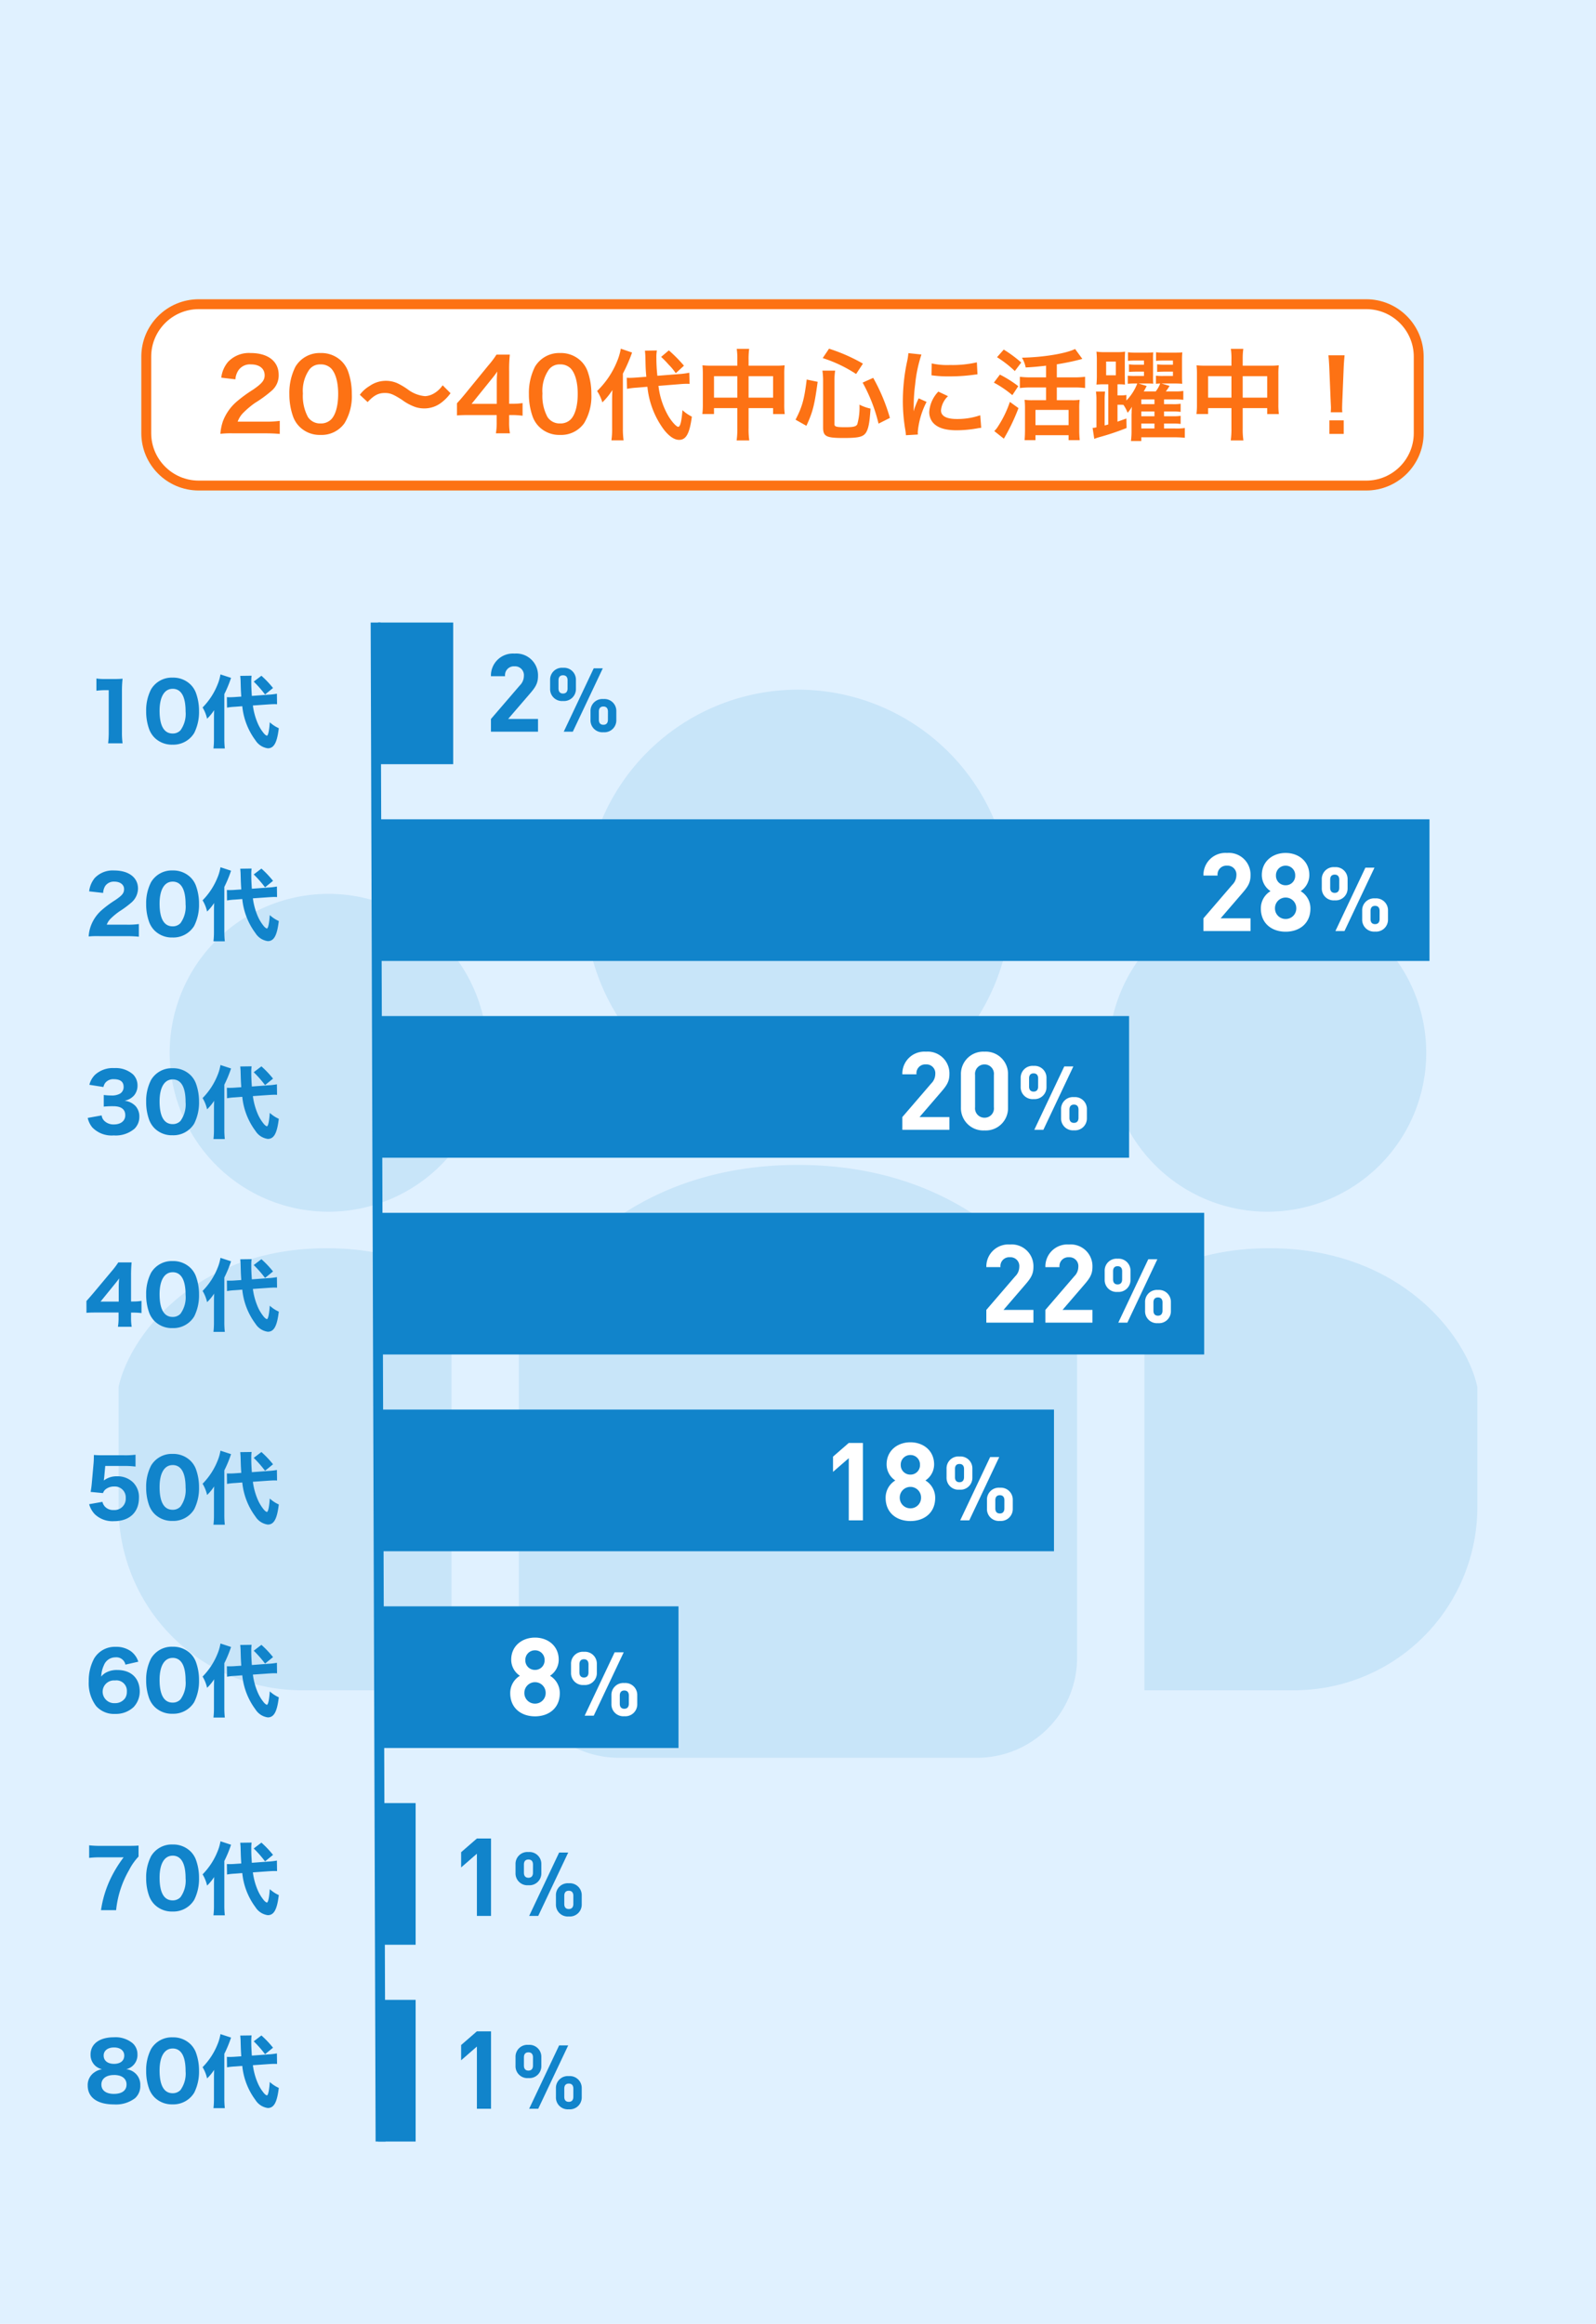
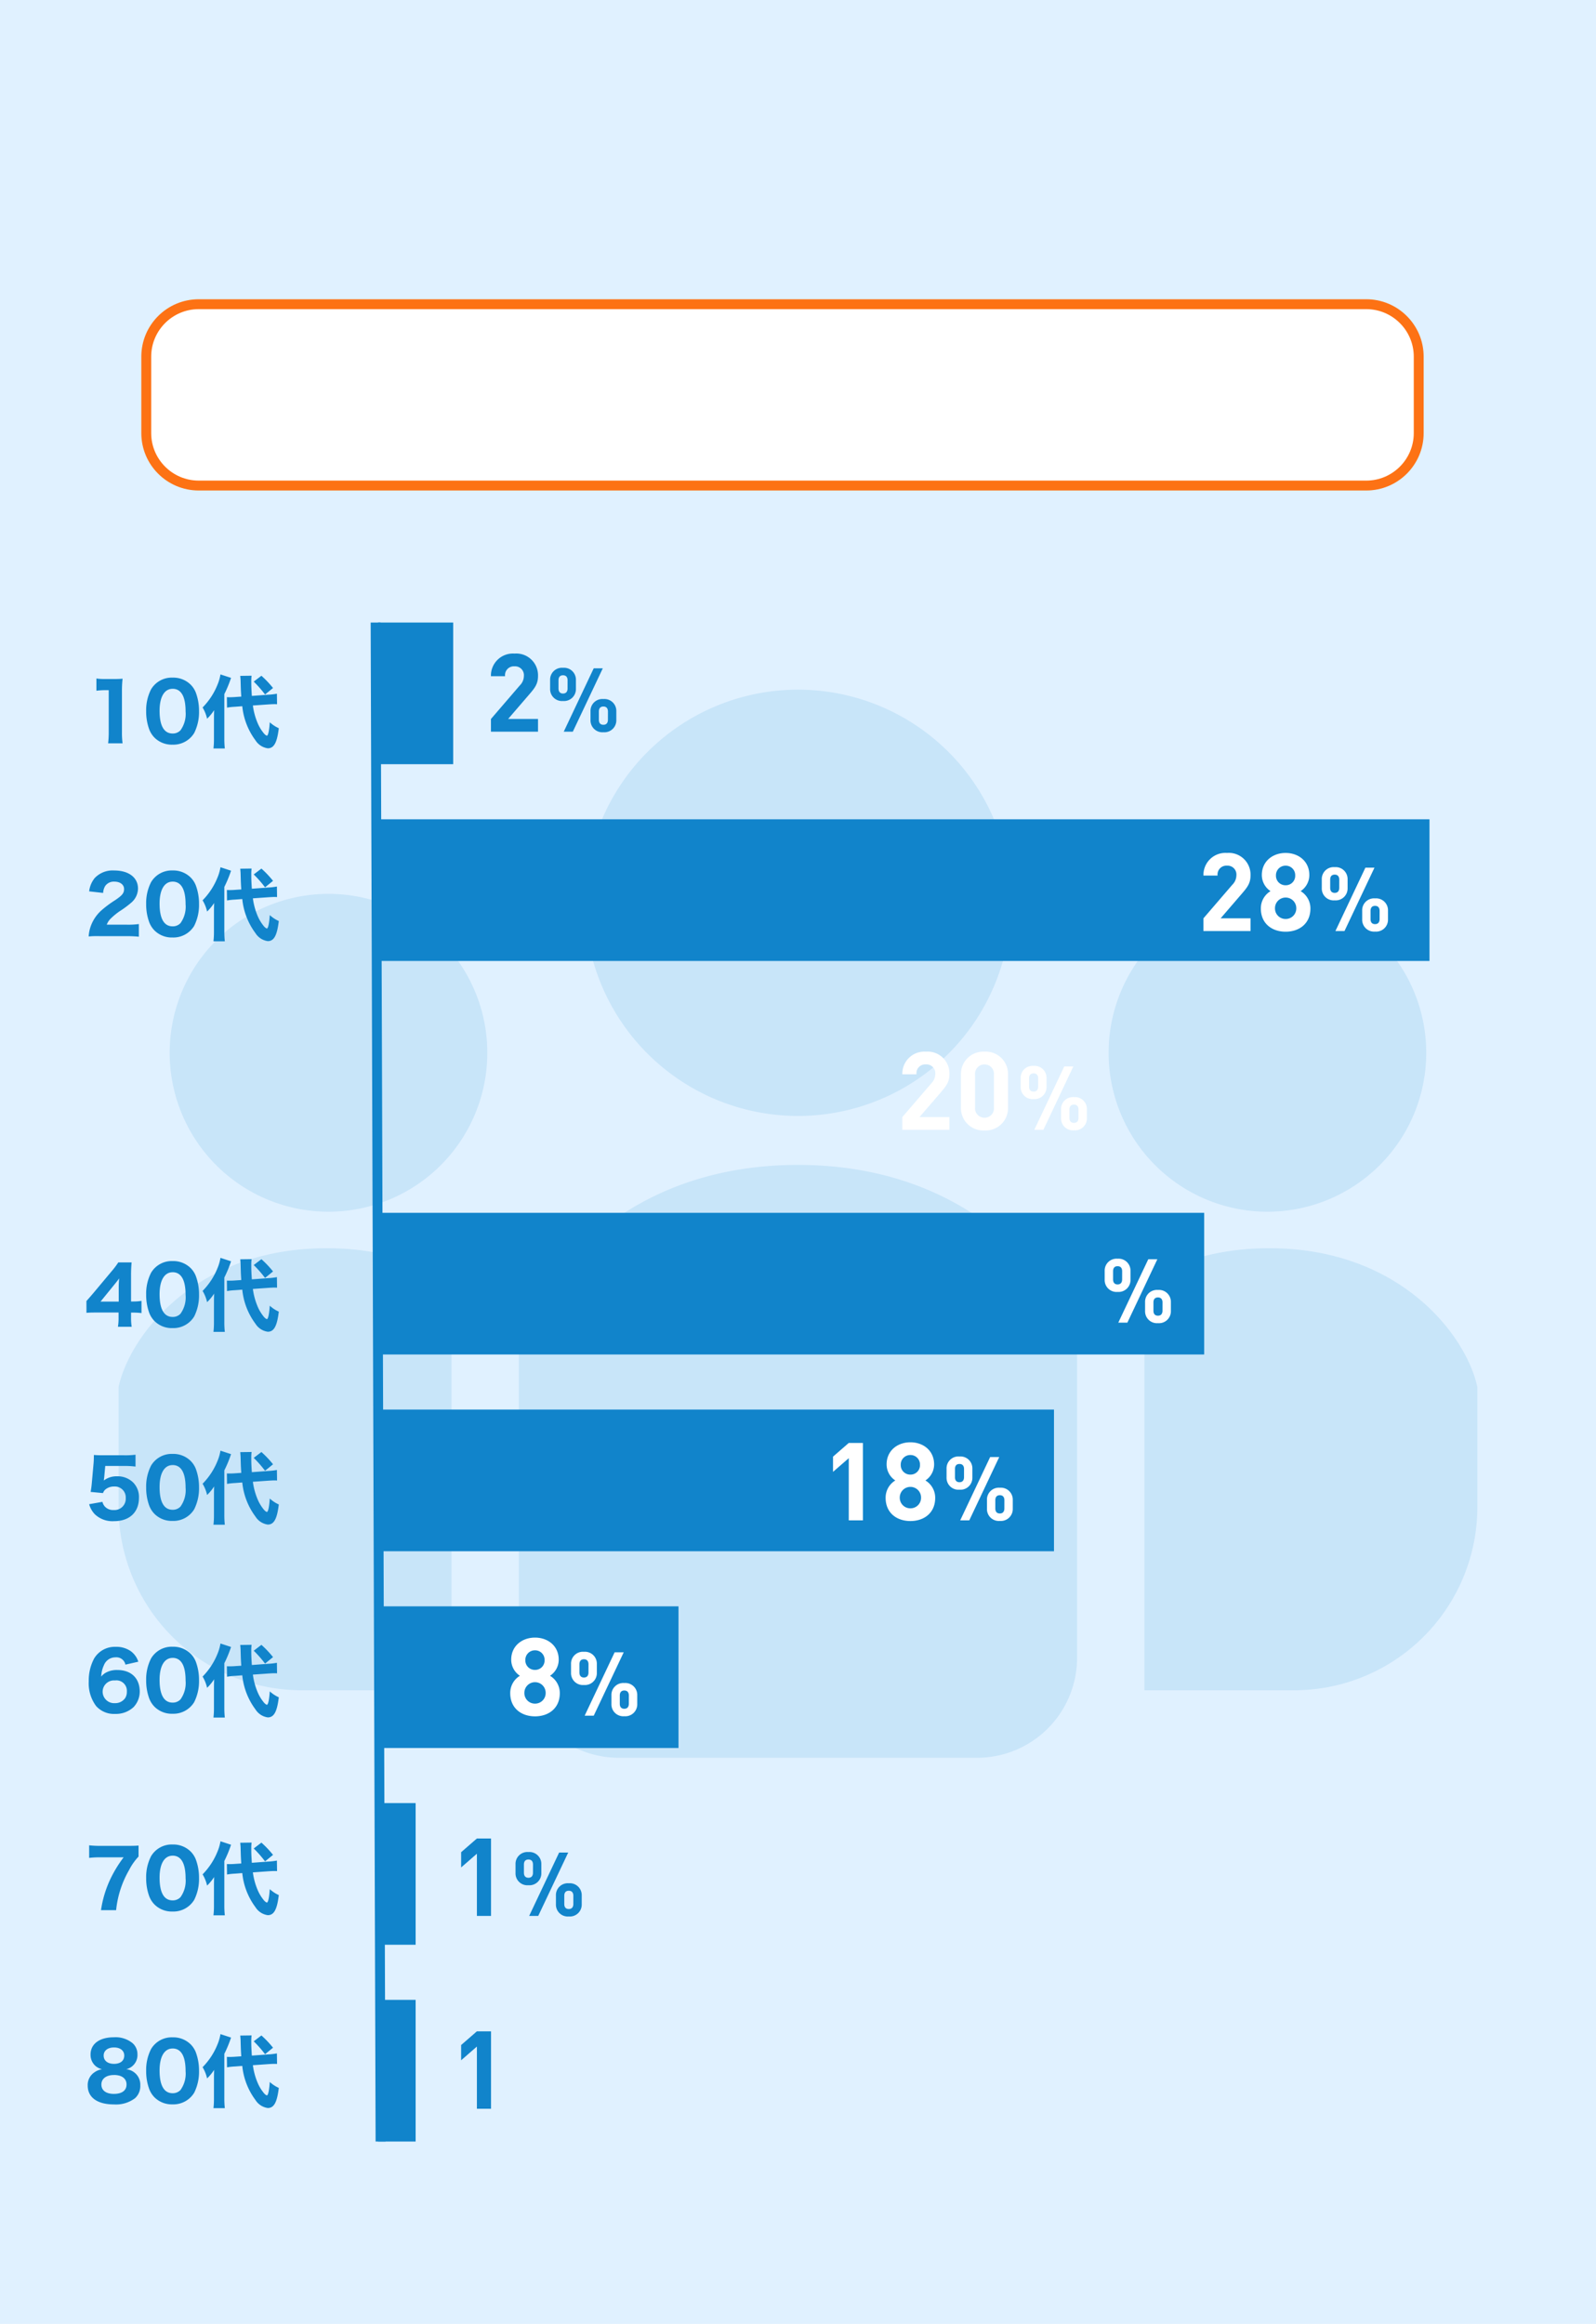
<svg xmlns="http://www.w3.org/2000/svg" width="323" height="470" viewBox="0 0 323 470">
  <g id="グループ_1275" data-name="グループ 1275" transform="translate(-1154 -2086)">
    <path id="パス_909" data-name="パス 909" d="M0,0H323V470H0Z" transform="translate(1154 2086)" fill="#e0f1ff" />
    <g id="グループ_519" data-name="グループ 519" transform="translate(1178 2225.487)" opacity="0.118">
      <path id="パス_152" data-name="パス 152" d="M1195.04,461.074a43.106,43.106,0,1,0-43.1-43.109A43.111,43.111,0,0,0,1195.04,461.074Z" transform="translate(-1057.547 -374.861)" fill="#1184cb" />
      <path id="パス_153" data-name="パス 153" d="M1233.406,458.364a32.139,32.139,0,1,0-32.141-32.141A32.14,32.14,0,0,0,1233.406,458.364Z" transform="translate(-1000.901 -352.784)" fill="#1184cb" />
      <path id="パス_154" data-name="パス 154" d="M1231.706,427.445c-12.358,0-21.808,3.846-28.642,8.978a44.382,44.382,0,0,1,3.077,9.032l.295,1.381v70.01h30.308a37.076,37.076,0,0,0,37.078-37.076v-24.25C1271.609,445.18,1258.3,427.445,1231.706,427.445Z" transform="translate(-998.835 -314.477)" fill="#1184cb" />
      <path id="パス_155" data-name="パス 155" d="M1144.952,394.086a32.139,32.139,0,1,0,32.139,32.137A32.137,32.137,0,0,0,1144.952,394.086Z" transform="translate(-1102.471 -352.784)" fill="#1184cb" />
      <path id="パス_156" data-name="パス 156" d="M1108,455.519v24.25a37.076,37.076,0,0,0,37.078,37.076h30.309v-70.01l.294-1.381a44.522,44.522,0,0,1,3.077-9.032c-6.838-5.132-16.286-8.978-28.641-8.978C1123.517,427.445,1110.215,445.18,1108,455.519Z" transform="translate(-1108 -314.477)" fill="#1184cb" />
      <path id="パス_157" data-name="パス 157" d="M1202.192,419.6c-35.673,0-53.509,23.782-56.484,37.654v62.025a20.228,20.228,0,0,0,20.225,20.224h72.519a20.227,20.227,0,0,0,20.224-20.224V457.258C1255.7,443.386,1237.865,419.6,1202.192,419.6Z" transform="translate(-1064.699 -323.481)" fill="#1184cb" />
    </g>
    <path id="パス_910" data-name="パス 910" d="M-11.456-6.5A2.943,2.943,0,0,0-9.184-9.568a2.947,2.947,0,0,0-.976-2.192,5.42,5.42,0,0,0-3.792-1.2c-2.912,0-4.72,1.344-4.72,3.488A2.993,2.993,0,0,0-17.824-7.3a3.04,3.04,0,0,0,1.472.8,3.7,3.7,0,0,0-1.552.64,3.067,3.067,0,0,0-1.344,2.672c0,2.4,1.952,3.808,5.312,3.808A6.383,6.383,0,0,0-9.648-.656a3.323,3.323,0,0,0,1.04-2.576,3.1,3.1,0,0,0-1.12-2.544A3.2,3.2,0,0,0-11.456-6.5Zm-2.464-4.4c1.264,0,2.064.64,2.064,1.632,0,1.056-.768,1.68-2.064,1.68s-2.1-.64-2.1-1.68C-16.016-10.256-15.2-10.9-13.92-10.9Zm0,5.568c1.584,0,2.528.72,2.528,1.92,0,1.216-.928,1.9-2.56,1.9-1.584,0-2.528-.7-2.528-1.888C-16.48-4.592-15.5-5.328-13.92-5.328ZM-2.08.608A4.932,4.932,0,0,0,2.3-1.744,9.468,9.468,0,0,0,3.28-6.176a10.578,10.578,0,0,0-.624-3.68,4.639,4.639,0,0,0-1.1-1.7,5,5,0,0,0-3.616-1.392,4.854,4.854,0,0,0-4.368,2.368,9.268,9.268,0,0,0-.992,4.432A10.552,10.552,0,0,0-6.8-2.48a4.853,4.853,0,0,0,1.1,1.7A4.973,4.973,0,0,0-2.08.608Zm.016-11.3C-.336-10.688.56-9.136.56-6.112A5.665,5.665,0,0,1-.48-2.288a2.133,2.133,0,0,1-1.584.64c-1.744,0-2.64-1.568-2.64-4.608C-4.7-9.056-3.728-10.688-2.064-10.688ZM17.392-7.536c.56-.032.8-.048,1.12-.048.208,0,.3,0,.56.016L19.04-9.7a12.868,12.868,0,0,1-1.824.208l-3.248.24c-.08-1.216-.112-1.872-.112-2.784a8.937,8.937,0,0,1,.064-1.3l-2.3.032c.032.336.08.88.08,1.28.048,1.664.048,1.664.128,2.912l-1.168.08c-.368.032-.864.048-1.152.048-.16,0-.288,0-.592-.016L8.944-6.88a12.445,12.445,0,0,1,1.616-.176l1.472-.112A13.818,13.818,0,0,0,14.7-.272a3.5,3.5,0,0,0,2.5,1.616c1.248,0,1.872-1.136,2.224-4.064A6.782,6.782,0,0,1,17.6-3.92c-.128,1.776-.336,2.72-.608,2.72a1.717,1.717,0,0,1-.528-.4A8.481,8.481,0,0,1,15.28-3.44a13.414,13.414,0,0,1-1.1-3.872ZM6.3-.608a16.163,16.163,0,0,1-.1,1.984H8.5A17.481,17.481,0,0,1,8.4-.576v-9.04A23.872,23.872,0,0,0,9.76-12.9l-2.144-.7a9.041,9.041,0,0,1-.592,2.064A13.932,13.932,0,0,1,4-6.912,7.721,7.721,0,0,1,4.912-4.64,9.646,9.646,0,0,0,6.336-6.368c-.016.56-.032.944-.032,1.792Zm8.048-11.536A22.427,22.427,0,0,1,16.64-9.536l1.616-1.312a19.793,19.793,0,0,0-2.352-2.48Z" transform="translate(1191 2511)" fill="#1184cb" />
    <path id="パス_911" data-name="パス 911" d="M-8.96-12.736c-.592.048-1.04.064-2.368.064h-5.248a20.359,20.359,0,0,1-2.384-.112v2.544a16.828,16.828,0,0,1,2.24-.112h4.736a25.453,25.453,0,0,0-2.752,4.544A22.219,22.219,0,0,0-16.56.336H-13.5A20.286,20.286,0,0,1-10.88-7.776a11.817,11.817,0,0,1,1.92-2.736ZM-2.08.608A4.932,4.932,0,0,0,2.3-1.744,9.468,9.468,0,0,0,3.28-6.176a10.578,10.578,0,0,0-.624-3.68,4.639,4.639,0,0,0-1.1-1.7,5,5,0,0,0-3.616-1.392,4.854,4.854,0,0,0-4.368,2.368,9.268,9.268,0,0,0-.992,4.432A10.552,10.552,0,0,0-6.8-2.48a4.853,4.853,0,0,0,1.1,1.7A4.973,4.973,0,0,0-2.08.608Zm.016-11.3C-.336-10.688.56-9.136.56-6.112A5.665,5.665,0,0,1-.48-2.288a2.133,2.133,0,0,1-1.584.64c-1.744,0-2.64-1.568-2.64-4.608C-4.7-9.056-3.728-10.688-2.064-10.688ZM17.392-7.536c.56-.032.8-.048,1.12-.048.208,0,.3,0,.56.016L19.04-9.7a12.868,12.868,0,0,1-1.824.208l-3.248.24c-.08-1.216-.112-1.872-.112-2.784a8.937,8.937,0,0,1,.064-1.3l-2.3.032c.032.336.08.88.08,1.28.048,1.664.048,1.664.128,2.912l-1.168.08c-.368.032-.864.048-1.152.048-.16,0-.288,0-.592-.016L8.944-6.88a12.445,12.445,0,0,1,1.616-.176l1.472-.112A13.818,13.818,0,0,0,14.7-.272a3.5,3.5,0,0,0,2.5,1.616c1.248,0,1.872-1.136,2.224-4.064A6.782,6.782,0,0,1,17.6-3.92c-.128,1.776-.336,2.72-.608,2.72a1.717,1.717,0,0,1-.528-.4A8.481,8.481,0,0,1,15.28-3.44a13.414,13.414,0,0,1-1.1-3.872ZM6.3-.608a16.163,16.163,0,0,1-.1,1.984H8.5A17.481,17.481,0,0,1,8.4-.576v-9.04A23.872,23.872,0,0,0,9.76-12.9l-2.144-.7a9.041,9.041,0,0,1-.592,2.064A13.932,13.932,0,0,1,4-6.912,7.721,7.721,0,0,1,4.912-4.64,9.646,9.646,0,0,0,6.336-6.368c-.016.56-.032.944-.032,1.792Zm8.048-11.536A22.427,22.427,0,0,1,16.64-9.536l1.616-1.312a19.793,19.793,0,0,0-2.352-2.48Z" transform="translate(1191 2472)" fill="#1184cb" />
    <path id="パス_912" data-name="パス 912" d="M-9.008-9.92a4.242,4.242,0,0,0-1.52-2.128,5.135,5.135,0,0,0-3.1-.88,4.855,4.855,0,0,0-4.336,2.384A9.453,9.453,0,0,0-19.04-5.952,7.716,7.716,0,0,0-17.568-.976,4.811,4.811,0,0,0-13.712.64,5.248,5.248,0,0,0-9.968-.736,4.588,4.588,0,0,0-8.72-3.856c0-2.72-1.728-4.384-4.544-4.384a4.6,4.6,0,0,0-2.176.464,3.118,3.118,0,0,0-1.072.864,5.814,5.814,0,0,1,.544-2.3A2.478,2.478,0,0,1-13.632-10.8a1.859,1.859,0,0,1,2.016,1.472Zm-2.32,6.048a2.37,2.37,0,0,1-.32,1.28,2.437,2.437,0,0,1-2.1,1.056,2.333,2.333,0,0,1-2.48-2.32,2.292,2.292,0,0,1,2.5-2.272A2.114,2.114,0,0,1-11.328-3.872ZM-2.08.608A4.932,4.932,0,0,0,2.3-1.744,9.468,9.468,0,0,0,3.28-6.176a10.578,10.578,0,0,0-.624-3.68,4.639,4.639,0,0,0-1.1-1.7,5,5,0,0,0-3.616-1.392,4.854,4.854,0,0,0-4.368,2.368,9.268,9.268,0,0,0-.992,4.432A10.552,10.552,0,0,0-6.8-2.48a4.853,4.853,0,0,0,1.1,1.7A4.973,4.973,0,0,0-2.08.608Zm.016-11.3C-.336-10.688.56-9.136.56-6.112A5.665,5.665,0,0,1-.48-2.288a2.133,2.133,0,0,1-1.584.64c-1.744,0-2.64-1.568-2.64-4.608C-4.7-9.056-3.728-10.688-2.064-10.688ZM17.392-7.536c.56-.032.8-.048,1.12-.048.208,0,.3,0,.56.016L19.04-9.7a12.868,12.868,0,0,1-1.824.208l-3.248.24c-.08-1.216-.112-1.872-.112-2.784a8.937,8.937,0,0,1,.064-1.3l-2.3.032c.032.336.08.88.08,1.28.048,1.664.048,1.664.128,2.912l-1.168.08c-.368.032-.864.048-1.152.048-.16,0-.288,0-.592-.016L8.944-6.88a12.445,12.445,0,0,1,1.616-.176l1.472-.112A13.818,13.818,0,0,0,14.7-.272a3.5,3.5,0,0,0,2.5,1.616c1.248,0,1.872-1.136,2.224-4.064A6.782,6.782,0,0,1,17.6-3.92c-.128,1.776-.336,2.72-.608,2.72a1.717,1.717,0,0,1-.528-.4A8.481,8.481,0,0,1,15.28-3.44a13.414,13.414,0,0,1-1.1-3.872ZM6.3-.608a16.163,16.163,0,0,1-.1,1.984H8.5A17.481,17.481,0,0,1,8.4-.576v-9.04A23.872,23.872,0,0,0,9.76-12.9l-2.144-.7a9.041,9.041,0,0,1-.592,2.064A13.932,13.932,0,0,1,4-6.912,7.721,7.721,0,0,1,4.912-4.64,9.646,9.646,0,0,0,6.336-6.368c-.016.56-.032.944-.032,1.792Zm8.048-11.536A22.427,22.427,0,0,1,16.64-9.536l1.616-1.312a19.793,19.793,0,0,0-2.352-2.48Z" transform="translate(1191 2432)" fill="#1184cb" />
    <path id="パス_913" data-name="パス 913" d="M-15.7-10.512h3.728a18.108,18.108,0,0,1,2.4.128v-2.4A16.16,16.16,0,0,1-12-12.672h-4.192c-.88,0-1.232-.016-1.808-.064-.016.976-.016,1.088-.064,1.7l-.368,4.128c-.064.656-.1.912-.224,1.648l2.5.24a1.782,1.782,0,0,1,.448-.7A2.694,2.694,0,0,1-13.9-6.352,2.209,2.209,0,0,1-11.552-4,2.28,2.28,0,0,1-14-1.6a2.229,2.229,0,0,1-1.824-.752,2.224,2.224,0,0,1-.448-.9l-2.688.48a4.9,4.9,0,0,0,1.12,2A5.163,5.163,0,0,0-13.92.656c3.12,0,5.04-1.792,5.04-4.72a4.15,4.15,0,0,0-1.168-3.1A4.466,4.466,0,0,0-13.3-8.416a4.218,4.218,0,0,0-2.688.848c.016-.176.064-.528.08-.656ZM-2.08.608A4.932,4.932,0,0,0,2.3-1.744,9.468,9.468,0,0,0,3.28-6.176a10.578,10.578,0,0,0-.624-3.68,4.639,4.639,0,0,0-1.1-1.7,5,5,0,0,0-3.616-1.392,4.854,4.854,0,0,0-4.368,2.368,9.268,9.268,0,0,0-.992,4.432A10.552,10.552,0,0,0-6.8-2.48a4.853,4.853,0,0,0,1.1,1.7A4.973,4.973,0,0,0-2.08.608Zm.016-11.3C-.336-10.688.56-9.136.56-6.112A5.665,5.665,0,0,1-.48-2.288a2.133,2.133,0,0,1-1.584.64c-1.744,0-2.64-1.568-2.64-4.608C-4.7-9.056-3.728-10.688-2.064-10.688ZM17.392-7.536c.56-.032.8-.048,1.12-.048.208,0,.3,0,.56.016L19.04-9.7a12.868,12.868,0,0,1-1.824.208l-3.248.24c-.08-1.216-.112-1.872-.112-2.784a8.937,8.937,0,0,1,.064-1.3l-2.3.032c.032.336.08.88.08,1.28.048,1.664.048,1.664.128,2.912l-1.168.08c-.368.032-.864.048-1.152.048-.16,0-.288,0-.592-.016L8.944-6.88a12.445,12.445,0,0,1,1.616-.176l1.472-.112A13.818,13.818,0,0,0,14.7-.272a3.5,3.5,0,0,0,2.5,1.616c1.248,0,1.872-1.136,2.224-4.064A6.782,6.782,0,0,1,17.6-3.92c-.128,1.776-.336,2.72-.608,2.72a1.717,1.717,0,0,1-.528-.4A8.481,8.481,0,0,1,15.28-3.44a13.414,13.414,0,0,1-1.1-3.872ZM6.3-.608a16.163,16.163,0,0,1-.1,1.984H8.5A17.481,17.481,0,0,1,8.4-.576v-9.04A23.872,23.872,0,0,0,9.76-12.9l-2.144-.7a9.041,9.041,0,0,1-.592,2.064A13.932,13.932,0,0,1,4-6.912,7.721,7.721,0,0,1,4.912-4.64,9.646,9.646,0,0,0,6.336-6.368c-.016.56-.032.944-.032,1.792Zm8.048-11.536A22.427,22.427,0,0,1,16.64-9.536l1.616-1.312a19.793,19.793,0,0,0-2.352-2.48Z" transform="translate(1191 2393)" fill="#1184cb" />
    <path id="パス_914" data-name="パス 914" d="M-19.5-2.48c.528-.048,1.072-.064,2.032-.064h4.464v.96a10.859,10.859,0,0,1-.128,1.92h2.784a10.473,10.473,0,0,1-.128-1.888v-.976h.448a13.515,13.515,0,0,1,1.664.1V-4.9a9.842,9.842,0,0,1-1.664.128h-.448V-9.984a26.731,26.731,0,0,1,.112-2.688h-2.7a16.268,16.268,0,0,1-1.392,1.84L-18.1-6.48c-.3.352-.768.9-1.408,1.616Zm6.528-2.272h-3.68l2.784-3.424c.416-.512.736-.912.976-1.264-.064.88-.08,1.264-.08,1.744ZM-2.08.608A4.932,4.932,0,0,0,2.3-1.744,9.468,9.468,0,0,0,3.28-6.176a10.578,10.578,0,0,0-.624-3.68,4.639,4.639,0,0,0-1.1-1.7,5,5,0,0,0-3.616-1.392,4.854,4.854,0,0,0-4.368,2.368,9.268,9.268,0,0,0-.992,4.432A10.552,10.552,0,0,0-6.8-2.48a4.853,4.853,0,0,0,1.1,1.7A4.973,4.973,0,0,0-2.08.608Zm.016-11.3C-.336-10.688.56-9.136.56-6.112A5.665,5.665,0,0,1-.48-2.288a2.133,2.133,0,0,1-1.584.64c-1.744,0-2.64-1.568-2.64-4.608C-4.7-9.056-3.728-10.688-2.064-10.688ZM17.392-7.536c.56-.032.8-.048,1.12-.048.208,0,.3,0,.56.016L19.04-9.7a12.868,12.868,0,0,1-1.824.208l-3.248.24c-.08-1.216-.112-1.872-.112-2.784a8.937,8.937,0,0,1,.064-1.3l-2.3.032c.032.336.08.88.08,1.28.048,1.664.048,1.664.128,2.912l-1.168.08c-.368.032-.864.048-1.152.048-.16,0-.288,0-.592-.016L8.944-6.88a12.445,12.445,0,0,1,1.616-.176l1.472-.112A13.818,13.818,0,0,0,14.7-.272a3.5,3.5,0,0,0,2.5,1.616c1.248,0,1.872-1.136,2.224-4.064A6.782,6.782,0,0,1,17.6-3.92c-.128,1.776-.336,2.72-.608,2.72a1.717,1.717,0,0,1-.528-.4A8.481,8.481,0,0,1,15.28-3.44a13.414,13.414,0,0,1-1.1-3.872ZM6.3-.608a16.163,16.163,0,0,1-.1,1.984H8.5A17.481,17.481,0,0,1,8.4-.576v-9.04A23.872,23.872,0,0,0,9.76-12.9l-2.144-.7a9.041,9.041,0,0,1-.592,2.064A13.932,13.932,0,0,1,4-6.912,7.721,7.721,0,0,1,4.912-4.64,9.646,9.646,0,0,0,6.336-6.368c-.016.56-.032.944-.032,1.792Zm8.048-11.536A22.427,22.427,0,0,1,16.64-9.536l1.616-1.312a19.793,19.793,0,0,0-2.352-2.48Z" transform="translate(1191 2354)" fill="#1184cb" />
-     <path id="パス_915" data-name="パス 915" d="M-19.248-2.9a4.577,4.577,0,0,0,.928,1.92A5.43,5.43,0,0,0-13.984.64,5.859,5.859,0,0,0-9.776-.72,3.342,3.342,0,0,0-8.8-3.072,3.163,3.163,0,0,0-9.552-5.28a3.635,3.635,0,0,0-2.256-1.1A3.363,3.363,0,0,0-9.872-7.44a3.088,3.088,0,0,0,.7-2.08,3.115,3.115,0,0,0-.9-2.176,5.269,5.269,0,0,0-3.792-1.28A5.331,5.331,0,0,0-17.792-11.6a4.353,4.353,0,0,0-1.12,2l2.848.448a2.151,2.151,0,0,1,.4-.88,2.065,2.065,0,0,1,1.68-.7c1.328,0,2,.512,2,1.552a1.538,1.538,0,0,1-.736,1.376,3.355,3.355,0,0,1-1.76.368,11.929,11.929,0,0,1-1.52-.1v2.352a17.159,17.159,0,0,1,1.936-.08c1.6,0,2.416.624,2.416,1.824,0,1.136-.9,1.856-2.3,1.856a2.647,2.647,0,0,1-1.888-.672,1.811,1.811,0,0,1-.592-1.152ZM-2.08.608A4.932,4.932,0,0,0,2.3-1.744,9.468,9.468,0,0,0,3.28-6.176a10.578,10.578,0,0,0-.624-3.68,4.639,4.639,0,0,0-1.1-1.7,5,5,0,0,0-3.616-1.392,4.854,4.854,0,0,0-4.368,2.368,9.268,9.268,0,0,0-.992,4.432A10.552,10.552,0,0,0-6.8-2.48a4.853,4.853,0,0,0,1.1,1.7A4.973,4.973,0,0,0-2.08.608Zm.016-11.3C-.336-10.688.56-9.136.56-6.112A5.665,5.665,0,0,1-.48-2.288a2.133,2.133,0,0,1-1.584.64c-1.744,0-2.64-1.568-2.64-4.608C-4.7-9.056-3.728-10.688-2.064-10.688ZM17.392-7.536c.56-.032.8-.048,1.12-.048.208,0,.3,0,.56.016L19.04-9.7a12.868,12.868,0,0,1-1.824.208l-3.248.24c-.08-1.216-.112-1.872-.112-2.784a8.937,8.937,0,0,1,.064-1.3l-2.3.032c.032.336.08.88.08,1.28.048,1.664.048,1.664.128,2.912l-1.168.08c-.368.032-.864.048-1.152.048-.16,0-.288,0-.592-.016L8.944-6.88a12.445,12.445,0,0,1,1.616-.176l1.472-.112A13.818,13.818,0,0,0,14.7-.272a3.5,3.5,0,0,0,2.5,1.616c1.248,0,1.872-1.136,2.224-4.064A6.782,6.782,0,0,1,17.6-3.92c-.128,1.776-.336,2.72-.608,2.72a1.717,1.717,0,0,1-.528-.4A8.481,8.481,0,0,1,15.28-3.44a13.414,13.414,0,0,1-1.1-3.872ZM6.3-.608a16.163,16.163,0,0,1-.1,1.984H8.5A17.481,17.481,0,0,1,8.4-.576v-9.04A23.872,23.872,0,0,0,9.76-12.9l-2.144-.7a9.041,9.041,0,0,1-.592,2.064A13.932,13.932,0,0,1,4-6.912,7.721,7.721,0,0,1,4.912-4.64,9.646,9.646,0,0,0,6.336-6.368c-.016.56-.032.944-.032,1.792Zm8.048-11.536A22.427,22.427,0,0,1,16.64-9.536l1.616-1.312a19.793,19.793,0,0,0-2.352-2.48Z" transform="translate(1191 2315)" fill="#1184cb" />
    <path id="パス_916" data-name="パス 916" d="M-11.472.336A24.634,24.634,0,0,1-8.9.448v-2.56a15.97,15.97,0,0,1-2.448.128h-4.048a3.4,3.4,0,0,1,.752-1.184A14.131,14.131,0,0,1-12.88-4.64a20.491,20.491,0,0,0,2.4-1.76A3.817,3.817,0,0,0-9.072-9.28c0-2.24-1.872-3.664-4.816-3.664a5,5,0,0,0-3.936,1.52,5.215,5.215,0,0,0-1.136,2.7l2.832.32A2.992,2.992,0,0,1-15.7-9.824a2.129,2.129,0,0,1,1.856-.864c1.152,0,1.952.608,1.952,1.488,0,.832-.352,1.28-1.824,2.272A21.971,21.971,0,0,0-16.448-4.9a7.842,7.842,0,0,0-2.224,3.328A7.513,7.513,0,0,0-19.056.4,18.062,18.062,0,0,1-16.832.336ZM-2.08.608A4.932,4.932,0,0,0,2.3-1.744,9.468,9.468,0,0,0,3.28-6.176a10.578,10.578,0,0,0-.624-3.68,4.639,4.639,0,0,0-1.1-1.7,5,5,0,0,0-3.616-1.392,4.854,4.854,0,0,0-4.368,2.368,9.268,9.268,0,0,0-.992,4.432A10.552,10.552,0,0,0-6.8-2.48a4.853,4.853,0,0,0,1.1,1.7A4.973,4.973,0,0,0-2.08.608Zm.016-11.3C-.336-10.688.56-9.136.56-6.112A5.665,5.665,0,0,1-.48-2.288a2.133,2.133,0,0,1-1.584.64c-1.744,0-2.64-1.568-2.64-4.608C-4.7-9.056-3.728-10.688-2.064-10.688ZM17.392-7.536c.56-.032.8-.048,1.12-.048.208,0,.3,0,.56.016L19.04-9.7a12.868,12.868,0,0,1-1.824.208l-3.248.24c-.08-1.216-.112-1.872-.112-2.784a8.937,8.937,0,0,1,.064-1.3l-2.3.032c.032.336.08.88.08,1.28.048,1.664.048,1.664.128,2.912l-1.168.08c-.368.032-.864.048-1.152.048-.16,0-.288,0-.592-.016L8.944-6.88a12.445,12.445,0,0,1,1.616-.176l1.472-.112A13.818,13.818,0,0,0,14.7-.272a3.5,3.5,0,0,0,2.5,1.616c1.248,0,1.872-1.136,2.224-4.064A6.782,6.782,0,0,1,17.6-3.92c-.128,1.776-.336,2.72-.608,2.72a1.717,1.717,0,0,1-.528-.4A8.481,8.481,0,0,1,15.28-3.44a13.414,13.414,0,0,1-1.1-3.872ZM6.3-.608a16.163,16.163,0,0,1-.1,1.984H8.5A17.481,17.481,0,0,1,8.4-.576v-9.04A23.872,23.872,0,0,0,9.76-12.9l-2.144-.7a9.041,9.041,0,0,1-.592,2.064A13.932,13.932,0,0,1,4-6.912,7.721,7.721,0,0,1,4.912-4.64,9.646,9.646,0,0,0,6.336-6.368c-.016.56-.032.944-.032,1.792Zm8.048-11.536A22.427,22.427,0,0,1,16.64-9.536l1.616-1.312a19.793,19.793,0,0,0-2.352-2.48Z" transform="translate(1191 2275)" fill="#1184cb" />
    <path id="パス_917" data-name="パス 917" d="M-17.488-10.3a13.991,13.991,0,0,1,1.792-.112h.7V-1.9A17.842,17.842,0,0,1-15.12.336h2.928A15.963,15.963,0,0,1-12.32-1.9v-8.24a22.136,22.136,0,0,1,.128-2.592A17.889,17.889,0,0,1-14-12.672h-1.744a10.487,10.487,0,0,1-1.744-.1ZM-2.08.608A4.932,4.932,0,0,0,2.3-1.744,9.468,9.468,0,0,0,3.28-6.176a10.578,10.578,0,0,0-.624-3.68,4.639,4.639,0,0,0-1.1-1.7,5,5,0,0,0-3.616-1.392,4.854,4.854,0,0,0-4.368,2.368,9.268,9.268,0,0,0-.992,4.432A10.552,10.552,0,0,0-6.8-2.48a4.853,4.853,0,0,0,1.1,1.7A4.973,4.973,0,0,0-2.08.608Zm.016-11.3C-.336-10.688.56-9.136.56-6.112A5.665,5.665,0,0,1-.48-2.288a2.133,2.133,0,0,1-1.584.64c-1.744,0-2.64-1.568-2.64-4.608C-4.7-9.056-3.728-10.688-2.064-10.688ZM17.392-7.536c.56-.032.8-.048,1.12-.048.208,0,.3,0,.56.016L19.04-9.7a12.868,12.868,0,0,1-1.824.208l-3.248.24c-.08-1.216-.112-1.872-.112-2.784a8.937,8.937,0,0,1,.064-1.3l-2.3.032c.032.336.08.88.08,1.28.048,1.664.048,1.664.128,2.912l-1.168.08c-.368.032-.864.048-1.152.048-.16,0-.288,0-.592-.016L8.944-6.88a12.445,12.445,0,0,1,1.616-.176l1.472-.112A13.818,13.818,0,0,0,14.7-.272a3.5,3.5,0,0,0,2.5,1.616c1.248,0,1.872-1.136,2.224-4.064A6.782,6.782,0,0,1,17.6-3.92c-.128,1.776-.336,2.72-.608,2.72a1.717,1.717,0,0,1-.528-.4A8.481,8.481,0,0,1,15.28-3.44a13.414,13.414,0,0,1-1.1-3.872ZM6.3-.608a16.163,16.163,0,0,1-.1,1.984H8.5A17.481,17.481,0,0,1,8.4-.576v-9.04A23.872,23.872,0,0,0,9.76-12.9l-2.144-.7a9.041,9.041,0,0,1-.592,2.064A13.932,13.932,0,0,1,4-6.912,7.721,7.721,0,0,1,4.912-4.64,9.646,9.646,0,0,0,6.336-6.368c-.016.56-.032.944-.032,1.792Zm8.048-11.536A22.427,22.427,0,0,1,16.64-9.536l1.616-1.312a19.793,19.793,0,0,0-2.352-2.48Z" transform="translate(1191 2236)" fill="#1184cb" />
    <path id="パス_304" data-name="パス 304" d="M0,307.212-1,0,1,0,2,307.206Z" transform="translate(1230.016 2211.912)" fill="#1184cb" />
    <g id="グループ_850" data-name="グループ 850" transform="translate(1020 16)">
      <g id="パス_918" data-name="パス 918" transform="translate(162.6 2130.523)" fill="#fff">
        <path d="M 247.9 37.68 L 11.62 37.68 C 5.764 37.68 1 32.923 1 27.076 L 1 11.604 C 1 5.757 5.764 1 11.62 1 L 247.9 1 C 253.756 1 258.52 5.757 258.52 11.604 L 258.52 27.076 C 258.52 32.923 253.756 37.68 247.9 37.68 Z" stroke="none" />
        <path d="M 11.62 2 C 6.316 2 2 6.308 2 11.604 L 2 27.076 C 2 32.372 6.316 36.68 11.62 36.68 L 247.9 36.68 C 253.204 36.68 257.52 32.372 257.52 27.076 L 257.52 11.604 C 257.52 6.308 253.204 2 247.9 2 L 11.62 2 M 11.62 0 L 247.9 0 C 254.317 0 259.52 5.195 259.52 11.604 L 259.52 27.076 C 259.52 33.485 254.317 38.68 247.9 38.68 L 11.62 38.68 C 5.203 38.68 0 33.485 0 27.076 L 0 11.604 C 0 5.195 5.203 0 11.62 0 Z" stroke="none" fill="#fd7214" />
      </g>
-       <path id="パス_919" data-name="パス 919" d="M-108.4.24c1.28,0,2.08.04,3.02.12V-2.28a21.014,21.014,0,0,1-2.92.16h-5.6a4.821,4.821,0,0,1,1.14-1.8,17.5,17.5,0,0,1,2.38-2,25.038,25.038,0,0,0,3.36-2.46,4.06,4.06,0,0,0,1.42-3.2c0-2.74-2.16-4.42-5.66-4.42a5.815,5.815,0,0,0-4.58,1.78,6,6,0,0,0-1.38,3.2l2.86.34a3.8,3.8,0,0,1,.62-1.84,2.826,2.826,0,0,1,2.54-1.18c1.7,0,2.76.84,2.76,2.2,0,1.02-.56,1.68-2.4,2.94a27.543,27.543,0,0,0-3.3,2.42,9.871,9.871,0,0,0-2.74,3.92A10.219,10.219,0,0,0-117.4.34a18.432,18.432,0,0,1,2.58-.1Zm11.26.32A5.677,5.677,0,0,0-92.28-1.8,10.5,10.5,0,0,0-90.8-7.72a13.45,13.45,0,0,0-.78-4.64,5.6,5.6,0,0,0-1.32-2.02A5.809,5.809,0,0,0-97.12-16a5.687,5.687,0,0,0-5.1,2.78,11.776,11.776,0,0,0-1.22,5.54,13.385,13.385,0,0,0,.78,4.6,5.6,5.6,0,0,0,1.32,2.02A5.762,5.762,0,0,0-97.14.56Zm.02-2.32a2.93,2.93,0,0,1-2.56-1.3,9,9,0,0,1-1.02-4.76,7.463,7.463,0,0,1,1.32-4.86,2.69,2.69,0,0,1,2.24-1.02,2.891,2.891,0,0,1,2.18.84c.9.98,1.4,2.8,1.4,5.12,0,2.34-.5,4.2-1.4,5.14A2.907,2.907,0,0,1-97.12-1.76Zm9.52-4.32c1.26-1.36,2.18-1.84,3.48-1.84,1.06,0,1.68.24,3.44,1.36a10.221,10.221,0,0,0,2.74,1.48,5.69,5.69,0,0,0,1.76.28,5.617,5.617,0,0,0,3.46-1.14,8.733,8.733,0,0,0,1.9-1.94l-1.6-1.6A5.36,5.36,0,0,1-74.5-7.66a3.953,3.953,0,0,1-1.48.38,6.782,6.782,0,0,1-3.54-1.4,14.356,14.356,0,0,0-1.82-1.1,5.612,5.612,0,0,0-2.58-.6A5.7,5.7,0,0,0-87.2-9.34a6.877,6.877,0,0,0-1.98,1.78Zm31.36.2a13.167,13.167,0,0,1-2.02.14h-.7V-12.3a28.15,28.15,0,0,1,.14-3.38h-2.7a19.035,19.035,0,0,1-1.66,2.2l-4.74,5.8c-.7.84-.92,1.1-1.6,1.84v2.46c.68-.06,1.32-.08,2.5-.08h5.54v1.38A12.757,12.757,0,0,1-61.64.24h2.84a12.428,12.428,0,0,1-.16-2.28V-3.46h.72a15.436,15.436,0,0,1,2,.14Zm-5.22.16h-5.1l3.84-4.76c.72-.88.96-1.2,1.36-1.78a22.634,22.634,0,0,0-.1,2.4ZM-48.66.56A5.677,5.677,0,0,0-43.8-1.8a10.5,10.5,0,0,0,1.48-5.92,13.45,13.45,0,0,0-.78-4.64,5.6,5.6,0,0,0-1.32-2.02A5.809,5.809,0,0,0-48.64-16a5.687,5.687,0,0,0-5.1,2.78,11.776,11.776,0,0,0-1.22,5.54,13.385,13.385,0,0,0,.78,4.6,5.6,5.6,0,0,0,1.32,2.02A5.762,5.762,0,0,0-48.66.56Zm.02-2.32a2.93,2.93,0,0,1-2.56-1.3,9,9,0,0,1-1.02-4.76,7.463,7.463,0,0,1,1.32-4.86,2.69,2.69,0,0,1,2.24-1.02,2.891,2.891,0,0,1,2.18.84c.9.98,1.4,2.8,1.4,5.12,0,2.34-.5,4.2-1.4,5.14A2.907,2.907,0,0,1-48.64-1.76ZM-24.5-9.7c.66-.06,1.16-.08,1.48-.08.12,0,.26,0,.58.02l-.06-2.26a15.6,15.6,0,0,1-2.18.28l-4.28.34a31.852,31.852,0,0,1-.2-3.62,7.651,7.651,0,0,1,.1-1.5l-2.42.04c.04.34.1,1.08.1,1.48.04,2,.04,2.2.18,3.8l-1.82.14c-.5.04-1.14.08-1.52.08-.14,0-.3,0-.62-.02l.06,2.24a14.824,14.824,0,0,1,2-.24l2.12-.18a17.455,17.455,0,0,0,3.36,8.7c1.06,1.34,2.1,2.04,3.06,2.04,1.42,0,2.12-1.28,2.58-4.7a8.266,8.266,0,0,1-1.9-1.3c-.2,2.38-.46,3.36-.86,3.36-.36,0-1.28-1-1.96-2.12a15.825,15.825,0,0,1-2.04-6.16ZM-38.12-.8a15.952,15.952,0,0,1-.14,2.46h2.46a17.159,17.159,0,0,1-.14-2.42V-11.84a32.632,32.632,0,0,0,1.86-4.26l-2.28-.78a11.923,11.923,0,0,1-.78,2.62,17.371,17.371,0,0,1-4.02,5.94,8.025,8.025,0,0,1,1.06,2.3,13.9,13.9,0,0,0,2.04-2.5c-.04.76-.06,1.28-.06,2.3Zm9.92-14.42a19.161,19.161,0,0,1,1.5,1.54,11.544,11.544,0,0,1,1.46,1.76l1.66-1.52a27.949,27.949,0,0,0-3.06-3.1Zm15.42,1.78h-5.26a15.41,15.41,0,0,1-1.8-.08,15.657,15.657,0,0,1,.08,1.74v6.12a14.989,14.989,0,0,1-.1,2h2.36v-1.2h4.72V-.8a16.768,16.768,0,0,1-.14,2.48h2.56A15.733,15.733,0,0,1-10.5-.8V-4.86h4.96v1.2h2.36a13.765,13.765,0,0,1-.1-2v-6.1a14.683,14.683,0,0,1,.08-1.76,14.3,14.3,0,0,1-1.82.08H-10.5v-1.3a14.664,14.664,0,0,1,.12-2.1H-12.9a12.967,12.967,0,0,1,.12,2.18Zm0,2.12v4.34H-17.5v-4.34Zm2.28,4.34v-4.34h4.96v4.34ZM1.2-1.28c1.28-2.78,1.62-4.06,2.28-8.9l-2.22-.46C.78-6.66.34-5.08-1-2.52ZM12.64-13.86a35.066,35.066,0,0,0-6.86-3.02L4.5-14.98a27.409,27.409,0,0,1,6.76,3.22ZM18.1-2.88a37.543,37.543,0,0,0-3.38-8.1l-2.14.96a32.8,32.8,0,0,1,3.22,8.3ZM6.88-10.46a12.472,12.472,0,0,1,.14-1.98H4.44a14.378,14.378,0,0,1,.14,2.04V-.96c0,1.82.6,2.14,4.14,2.14,3.2,0,4.08-.24,4.64-1.26.44-.84.64-1.98.82-4.68a9.437,9.437,0,0,1-2.24-.8A12.7,12.7,0,0,1,11.5-1.6c-.22.46-.8.6-2.4.6-1.84,0-2.22-.1-2.22-.6ZM23.76.48c-.02-.26-.02-.42-.02-.54a16.419,16.419,0,0,1,1.78-6.06l-1.6-.72A20.4,20.4,0,0,0,22.88-4.2c.02-.5.04-.66.04-1.1a33.393,33.393,0,0,1,.3-4.42,27.574,27.574,0,0,1,1.26-5.98l-2.64-.28a13.087,13.087,0,0,1-.3,1.86,38.4,38.4,0,0,0-.82,7.82,34.885,34.885,0,0,0,.52,5.98c.06.46.08.58.1.94ZM26.52-11.5a23.742,23.742,0,0,0,3.6.22,35.824,35.824,0,0,0,4.28-.24c.96-.12,1.26-.16,1.42-.18l-.12-2.42a22.055,22.055,0,0,1-5.44.54,14.42,14.42,0,0,1-3.7-.32ZM27.9-8.2a6.534,6.534,0,0,0-1.84,4.12,3.35,3.35,0,0,0,.6,1.96c.88,1.18,2.48,1.74,4.96,1.74a24.663,24.663,0,0,0,4.14-.38,6.684,6.684,0,0,1,.82-.12l-.2-2.54a14.055,14.055,0,0,1-4.76.76c-2.08,0-3.18-.6-3.18-1.74a4.524,4.524,0,0,1,1.42-2.88Zm21.8-2.88H46.6a16.456,16.456,0,0,1-2.2-.12v2.28a17.764,17.764,0,0,1,2.2-.12h3.1v2.58H46.94a11.262,11.262,0,0,1-1.58-.08,15.288,15.288,0,0,1,.08,1.72V-.46c0,.78-.04,1.54-.08,2.08h2.2v-1h6.7v1h2.26a19.678,19.678,0,0,1-.1-2.06v-4.3a14.978,14.978,0,0,1,.08-1.8,10.558,10.558,0,0,1-1.58.08H51.88V-9.04h3.5a16.371,16.371,0,0,1,2.22.12V-11.2a16.494,16.494,0,0,1-2.24.12H51.88v-2.64c1.42-.22,3.2-.58,4.18-.84.64-.16.64-.16.98-.26l-1.46-2c-1.86.92-6.42,1.68-10.76,1.76a6.1,6.1,0,0,1,.76,1.98c1.72-.1,2.12-.14,4.12-.36ZM47.56-4.5h6.7v3.08h-6.7ZM39.78-15.16a22.881,22.881,0,0,1,3.6,2.8l1.3-1.72a25.427,25.427,0,0,0-3.54-2.62Zm-.64,5.14a20.938,20.938,0,0,1,3.74,2.54l1.2-1.82a23.6,23.6,0,0,0-3.72-2.34Zm3.24,3.9A21.739,21.739,0,0,1,39.94-1.1a4.458,4.458,0,0,1-.72.88l1.94,1.54a39.971,39.971,0,0,0,2.96-6.18ZM62.3-1.56a7.243,7.243,0,0,1-.74.2V-6.48a14.834,14.834,0,0,1,.08-1.72H59.8a11.5,11.5,0,0,1,.1,1.74V-.98a3.033,3.033,0,0,1-.78.12l.34,2.22A11.035,11.035,0,0,1,60.52,1,50.261,50.261,0,0,0,66-.84l-.04-1.92c-.84.3-.9.32-1.8.64V-5.54h.52c.22,0,.36,0,.68.02a6.739,6.739,0,0,1,.84,1.6,6.774,6.774,0,0,0,.88-1.22c-.04.36-.04.42-.06.84v.38c-.02.22-.02.4-.02.52v3a15.071,15.071,0,0,1-.12,2.2h2.1V1.04h6.78c.7,0,1.44.04,2.02.1V-.84a10.778,10.778,0,0,1-1.94.1H73.58v-1h1.7a10.592,10.592,0,0,1,1.66.08V-3.3a9.481,9.481,0,0,1-1.66.08h-1.7v-.96h1.68a11.235,11.235,0,0,1,1.68.08V-5.74a9.613,9.613,0,0,1-1.68.08H73.58v-.96h2.16a12.928,12.928,0,0,1,1.74.08v-1.8a9.317,9.317,0,0,1-1.74.1h-1.8a9.937,9.937,0,0,0,.76-1.12l-1.64-.48h2.58c.76,0,1.08.02,1.62.06-.02-.44-.04-.78-.04-1.66v-3.1a15.546,15.546,0,0,1,.06-1.6,14.153,14.153,0,0,1-1.56.06H73.56a10.863,10.863,0,0,1-1.6-.08v1.74c.44-.04.82-.06,1.4-.06h2.02v.84H73.74a11.5,11.5,0,0,1-1.56-.08v1.54c.48-.04.94-.06,1.56-.06h1.64v.88H73.36a11.556,11.556,0,0,1-1.42-.06v1.64c.32-.04.5-.04.86-.06a6.129,6.129,0,0,1-.9,1.6H69.46a8.206,8.206,0,0,0,.6-1.1l-1.64-.5h1.46c.72,0,1.02,0,1.52.04a13.491,13.491,0,0,1-.04-1.62v-3.12a14.108,14.108,0,0,1,.04-1.6,13.487,13.487,0,0,1-1.54.06H67.84a10.6,10.6,0,0,1-1.56-.08v1.74a13.322,13.322,0,0,1,1.36-.06h1.88v.84h-1.5a10.645,10.645,0,0,1-1.54-.08v1.54c.44-.04.9-.06,1.54-.06h1.5v.88H67.64a11.623,11.623,0,0,1-1.4-.06v1.64a13.89,13.89,0,0,1,1.4-.06h.52a10.058,10.058,0,0,1-2.2,3.44V-7.52a6.283,6.283,0,0,1-1.26.08h-.54V-9.68h.18a11.161,11.161,0,0,1,1.34.06c-.02-.26-.02-.26-.04-1.78v-2.86c0-.86.02-1.5.06-2.02a11.045,11.045,0,0,1-1.82.1H61.6a10.8,10.8,0,0,1-1.7-.1,16.4,16.4,0,0,1,.08,1.98v2.7a18.181,18.181,0,0,1-.08,1.98c.56-.04.94-.06,1.48-.06h.92Zm6.68-4.1v-.96h2.66v.96Zm0,1.48h2.66v.96H68.98Zm0,2.44h2.66v1H68.98ZM61.86-14.28h1.96v2.78H61.86Zm25.36.84H81.96a15.41,15.41,0,0,1-1.8-.08,15.658,15.658,0,0,1,.08,1.74v6.12a14.99,14.99,0,0,1-.1,2H82.5v-1.2h4.72V-.8a16.769,16.769,0,0,1-.14,2.48h2.56A15.732,15.732,0,0,1,89.5-.8V-4.86h4.96v1.2h2.36a13.764,13.764,0,0,1-.1-2v-6.1a14.684,14.684,0,0,1,.08-1.76,14.3,14.3,0,0,1-1.82.08H89.5v-1.3a14.664,14.664,0,0,1,.12-2.1H87.1a12.967,12.967,0,0,1,.12,2.18Zm0,2.12v4.34H82.5v-4.34ZM89.5-6.98v-4.34h4.96v4.34Zm20.16,2.96a7.143,7.143,0,0,1-.04-.84c0-.28,0-.28.04-1.44l.28-6.8c.04-.86.12-1.9.18-2.44h-3.28c.08.56.14,1.56.18,2.44l.28,6.8c.06,1.2.06,1.2.06,1.42,0,.24-.02.44-.04.86Zm.28,4.38V-2.38h-2.9V.36Z" transform="translate(296 2157.403)" fill="#fd7214" />
    </g>
    <g id="グループ_1188" data-name="グループ 1188" transform="translate(1230.516 2211.908)">
      <path id="パス_974" data-name="パス 974" d="M0,0H15.2V28.652H0Z" fill="#1184cb" />
      <path id="パス_975" data-name="パス 975" d="M0,0H212.785V28.652H0Z" transform="translate(0 39.795)" fill="#1184cb" />
-       <path id="パス_976" data-name="パス 976" d="M0,0H151.989V28.652H0Z" transform="translate(0 79.589)" fill="#1184cb" />
      <path id="パス_977" data-name="パス 977" d="M0,0H167.188V28.652H0Z" transform="translate(0 119.385)" fill="#1184cb" />
      <path id="パス_978" data-name="パス 978" d="M0,0H136.79V28.652H0Z" transform="translate(0 159.179)" fill="#1184cb" />
      <path id="パス_979" data-name="パス 979" d="M0,0H60.8V28.652H0Z" transform="translate(0 198.974)" fill="#1184cb" />
      <path id="パス_980" data-name="パス 980" d="M0,0H7.6V28.652H0Z" transform="translate(0 238.769)" fill="#1184cb" />
      <path id="パス_981" data-name="パス 981" d="M0,0H7.6V28.652H0Z" transform="translate(0 278.564)" fill="#1184cb" />
    </g>
    <g id="グループ_957" data-name="グループ 957" transform="translate(655.723 -31.513)">
      <path id="パス_982" data-name="パス 982" d="M4.851,0V-2.574H-1.2L3.179-7.656C4.257-8.91,4.851-9.724,4.851-11.242A4.4,4.4,0,0,0,.1-15.8,4.452,4.452,0,0,0-4.675-11.22h2.86a1.787,1.787,0,0,1,1.914-2,1.786,1.786,0,0,1,1.892,1.958,2.7,2.7,0,0,1-.814,1.892l-5.852,6.8V0Z" transform="translate(602.309 2265.5)" fill="#1184cb" />
      <path id="パス_983" data-name="パス 983" d="M6.7-2.358V-4.14a2.408,2.408,0,0,0-2.61-2.466A2.4,2.4,0,0,0,1.476-4.14v1.782A2.4,2.4,0,0,0,4.086.108,2.408,2.408,0,0,0,6.7-2.358ZM3.96-12.816H2.124L-3.942,0h1.836Zm-5.436,4.14v-1.782a2.408,2.408,0,0,0-2.61-2.466A2.4,2.4,0,0,0-6.7-10.458v1.782A2.4,2.4,0,0,0-4.086-6.21,2.408,2.408,0,0,0-1.476-8.676ZM5-2.43C5-1.746,4.662-1.4,4.086-1.4c-.594,0-.918-.342-.918-1.026V-4.068c0-.684.324-1.026.918-1.026.576,0,.918.342.918,1.026ZM-3.168-8.748c0,.684-.342,1.026-.918,1.026S-5-8.064-5-8.748v-1.638c0-.684.324-1.026.918-1.026.576,0,.918.342.918,1.026Z" transform="translate(616.309 2265.5)" fill="#1184cb" />
    </g>
    <g id="グループ_958" data-name="グループ 958" transform="translate(811.895 8.806)">
      <path id="パス_984" data-name="パス 984" d="M-1.122,0V-2.574h-6.05l4.378-5.082c1.078-1.254,1.672-2.068,1.672-3.586A4.4,4.4,0,0,0-5.874-15.8a4.452,4.452,0,0,0-4.774,4.576h2.86a1.787,1.787,0,0,1,1.914-2,1.786,1.786,0,0,1,1.892,1.958A2.7,2.7,0,0,1-4.8-9.372l-5.852,6.8V0ZM11-4.554a4.066,4.066,0,0,0-1.98-3.52,3.892,3.892,0,0,0,1.76-3.256c0-2.772-2.178-4.466-4.8-4.466S1.166-14.1,1.166-11.33a3.892,3.892,0,0,0,1.76,3.256A4.053,4.053,0,0,0,.968-4.554C.968-1.518,3.212.132,5.984.132S11-1.518,11-4.554ZM7.92-11.242a1.9,1.9,0,0,1-1.936,1.98,1.914,1.914,0,0,1-1.958-1.98,1.926,1.926,0,0,1,1.958-1.98A1.909,1.909,0,0,1,7.92-11.242ZM8.14-4.6A2.132,2.132,0,0,1,5.984-2.442,2.132,2.132,0,0,1,3.828-4.6,2.15,2.15,0,0,1,5.984-6.776,2.15,2.15,0,0,1,8.14-4.6Z" transform="translate(596.309 2265.5)" fill="#fff" />
      <path id="パス_985" data-name="パス 985" d="M6.7-2.358V-4.14a2.408,2.408,0,0,0-2.61-2.466A2.4,2.4,0,0,0,1.476-4.14v1.782A2.4,2.4,0,0,0,4.086.108,2.408,2.408,0,0,0,6.7-2.358ZM3.96-12.816H2.124L-3.942,0h1.836Zm-5.436,4.14v-1.782a2.408,2.408,0,0,0-2.61-2.466A2.4,2.4,0,0,0-6.7-10.458v1.782A2.4,2.4,0,0,0-4.086-6.21,2.408,2.408,0,0,0-1.476-8.676ZM5-2.43C5-1.746,4.662-1.4,4.086-1.4c-.594,0-.918-.342-.918-1.026V-4.068c0-.684.324-1.026.918-1.026.576,0,.918.342.918,1.026ZM-3.168-8.748c0,.684-.342,1.026-.918,1.026S-5-8.064-5-8.748v-1.638c0-.684.324-1.026.918-1.026.576,0,.918.342.918,1.026Z" transform="translate(616.309 2265.5)" fill="#fff" />
    </g>
    <g id="グループ_959" data-name="グループ 959" transform="translate(750.957 49)">
      <path id="パス_986" data-name="パス 986" d="M-1.122,0V-2.574h-6.05l4.378-5.082c1.078-1.254,1.672-2.068,1.672-3.586A4.4,4.4,0,0,0-5.874-15.8a4.452,4.452,0,0,0-4.774,4.576h2.86a1.787,1.787,0,0,1,1.914-2,1.786,1.786,0,0,1,1.892,1.958A2.7,2.7,0,0,1-4.8-9.372l-5.852,6.8V0ZM10.736-4.532v-6.6A4.5,4.5,0,0,0,5.984-15.8,4.518,4.518,0,0,0,1.21-11.132v6.6A4.518,4.518,0,0,0,5.984.132,4.5,4.5,0,0,0,10.736-4.532Zm-2.86-.022A1.879,1.879,0,0,1,5.984-2.442,1.9,1.9,0,0,1,4.07-4.554v-6.534a1.914,1.914,0,0,1,1.914-2.134,1.9,1.9,0,0,1,1.892,2.134Z" transform="translate(596.309 2265.5)" fill="#fff" />
      <path id="パス_987" data-name="パス 987" d="M6.7-2.358V-4.14a2.408,2.408,0,0,0-2.61-2.466A2.4,2.4,0,0,0,1.476-4.14v1.782A2.4,2.4,0,0,0,4.086.108,2.408,2.408,0,0,0,6.7-2.358ZM3.96-12.816H2.124L-3.942,0h1.836Zm-5.436,4.14v-1.782a2.408,2.408,0,0,0-2.61-2.466A2.4,2.4,0,0,0-6.7-10.458v1.782A2.4,2.4,0,0,0-4.086-6.21,2.408,2.408,0,0,0-1.476-8.676ZM5-2.43C5-1.746,4.662-1.4,4.086-1.4c-.594,0-.918-.342-.918-1.026V-4.068c0-.684.324-1.026.918-1.026.576,0,.918.342.918,1.026ZM-3.168-8.748c0,.684-.342,1.026-.918,1.026S-5-8.064-5-8.748v-1.638c0-.684.324-1.026.918-1.026.576,0,.918.342.918,1.026Z" transform="translate(616.309 2265.5)" fill="#fff" />
    </g>
    <g id="グループ_1189" data-name="グループ 1189" transform="translate(767.957 88)">
-       <path id="パス_988" data-name="パス 988" d="M-1.122,0V-2.574h-6.05l4.378-5.082c1.078-1.254,1.672-2.068,1.672-3.586A4.4,4.4,0,0,0-5.874-15.8a4.452,4.452,0,0,0-4.774,4.576h2.86a1.787,1.787,0,0,1,1.914-2,1.786,1.786,0,0,1,1.892,1.958A2.7,2.7,0,0,1-4.8-9.372l-5.852,6.8V0ZM10.824,0V-2.574H4.774L9.152-7.656c1.078-1.254,1.672-2.068,1.672-3.586A4.4,4.4,0,0,0,6.072-15.8,4.452,4.452,0,0,0,1.3-11.22h2.86a1.787,1.787,0,0,1,1.914-2,1.786,1.786,0,0,1,1.892,1.958A2.7,2.7,0,0,1,7.15-9.372L1.3-2.574V0Z" transform="translate(596.309 2265.5)" fill="#fff" />
      <path id="パス_989" data-name="パス 989" d="M6.7-2.358V-4.14a2.408,2.408,0,0,0-2.61-2.466A2.4,2.4,0,0,0,1.476-4.14v1.782A2.4,2.4,0,0,0,4.086.108,2.408,2.408,0,0,0,6.7-2.358ZM3.96-12.816H2.124L-3.942,0h1.836Zm-5.436,4.14v-1.782a2.408,2.408,0,0,0-2.61-2.466A2.4,2.4,0,0,0-6.7-10.458v1.782A2.4,2.4,0,0,0-4.086-6.21,2.408,2.408,0,0,0-1.476-8.676ZM5-2.43C5-1.746,4.662-1.4,4.086-1.4c-.594,0-.918-.342-.918-1.026V-4.068c0-.684.324-1.026.918-1.026.576,0,.918.342.918,1.026ZM-3.168-8.748c0,.684-.342,1.026-.918,1.026S-5-8.064-5-8.748v-1.638c0-.684.324-1.026.918-1.026.576,0,.918.342.918,1.026Z" transform="translate(616.309 2265.5)" fill="#fff" />
    </g>
    <g id="グループ_1190" data-name="グループ 1190" transform="translate(735.957 128)">
      <path id="パス_990" data-name="パス 990" d="M-3.63,0V-15.664H-6.49l-3.19,2.772v3.08l3.19-2.772V0ZM11-4.554a4.066,4.066,0,0,0-1.98-3.52,3.892,3.892,0,0,0,1.76-3.256c0-2.772-2.178-4.466-4.8-4.466S1.166-14.1,1.166-11.33a3.892,3.892,0,0,0,1.76,3.256A4.053,4.053,0,0,0,.968-4.554C.968-1.518,3.212.132,5.984.132S11-1.518,11-4.554ZM7.92-11.242a1.9,1.9,0,0,1-1.936,1.98,1.914,1.914,0,0,1-1.958-1.98,1.926,1.926,0,0,1,1.958-1.98A1.909,1.909,0,0,1,7.92-11.242ZM8.14-4.6A2.132,2.132,0,0,1,5.984-2.442,2.132,2.132,0,0,1,3.828-4.6,2.15,2.15,0,0,1,5.984-6.776,2.15,2.15,0,0,1,8.14-4.6Z" transform="translate(596.309 2265.5)" fill="#fff" />
      <path id="パス_991" data-name="パス 991" d="M6.7-2.358V-4.14a2.408,2.408,0,0,0-2.61-2.466A2.4,2.4,0,0,0,1.476-4.14v1.782A2.4,2.4,0,0,0,4.086.108,2.408,2.408,0,0,0,6.7-2.358ZM3.96-12.816H2.124L-3.942,0h1.836Zm-5.436,4.14v-1.782a2.408,2.408,0,0,0-2.61-2.466A2.4,2.4,0,0,0-6.7-10.458v1.782A2.4,2.4,0,0,0-4.086-6.21,2.408,2.408,0,0,0-1.476-8.676ZM5-2.43C5-1.746,4.662-1.4,4.086-1.4c-.594,0-.918-.342-.918-1.026V-4.068c0-.684.324-1.026.918-1.026.576,0,.918.342.918,1.026ZM-3.168-8.748c0,.684-.342,1.026-.918,1.026S-5-8.064-5-8.748v-1.638c0-.684.324-1.026.918-1.026.576,0,.918.342.918,1.026Z" transform="translate(616.309 2265.5)" fill="#fff" />
    </g>
    <g id="グループ_962" data-name="グループ 962" transform="translate(659.957 167.5)">
      <path id="パス_992" data-name="パス 992" d="M5.027-4.554a4.066,4.066,0,0,0-1.98-3.52,3.892,3.892,0,0,0,1.76-3.256c0-2.772-2.178-4.466-4.8-4.466S-4.807-14.1-4.807-11.33a3.892,3.892,0,0,0,1.76,3.256,4.053,4.053,0,0,0-1.958,3.52C-5.005-1.518-2.761.132.011.132S5.027-1.518,5.027-4.554Zm-3.08-6.688A1.9,1.9,0,0,1,.011-9.262a1.914,1.914,0,0,1-1.958-1.98,1.926,1.926,0,0,1,1.958-1.98A1.909,1.909,0,0,1,1.947-11.242ZM2.167-4.6A2.132,2.132,0,0,1,.011-2.442,2.132,2.132,0,0,1-2.145-4.6,2.15,2.15,0,0,1,.011-6.776,2.15,2.15,0,0,1,2.167-4.6Z" transform="translate(602.309 2265.5)" fill="#fff" />
      <path id="パス_993" data-name="パス 993" d="M6.7-2.358V-4.14a2.408,2.408,0,0,0-2.61-2.466A2.4,2.4,0,0,0,1.476-4.14v1.782A2.4,2.4,0,0,0,4.086.108,2.408,2.408,0,0,0,6.7-2.358ZM3.96-12.816H2.124L-3.942,0h1.836Zm-5.436,4.14v-1.782a2.408,2.408,0,0,0-2.61-2.466A2.4,2.4,0,0,0-6.7-10.458v1.782A2.4,2.4,0,0,0-4.086-6.21,2.408,2.408,0,0,0-1.476-8.676ZM5-2.43C5-1.746,4.662-1.4,4.086-1.4c-.594,0-.918-.342-.918-1.026V-4.068c0-.684.324-1.026.918-1.026.576,0,.918.342.918,1.026ZM-3.168-8.748c0,.684-.342,1.026-.918,1.026S-5-8.064-5-8.748v-1.638c0-.684.324-1.026.918-1.026.576,0,.918.342.918,1.026Z" transform="translate(616.309 2265.5)" fill="#fff" />
    </g>
    <g id="グループ_963" data-name="グループ 963" transform="translate(648.723 208)">
      <path id="パス_994" data-name="パス 994" d="M2.343,0V-15.664H-.517l-3.19,2.772v3.08l3.19-2.772V0Z" transform="translate(602.309 2265.5)" fill="#1184cb" />
      <path id="パス_995" data-name="パス 995" d="M6.7-2.358V-4.14a2.408,2.408,0,0,0-2.61-2.466A2.4,2.4,0,0,0,1.476-4.14v1.782A2.4,2.4,0,0,0,4.086.108,2.408,2.408,0,0,0,6.7-2.358ZM3.96-12.816H2.124L-3.942,0h1.836Zm-5.436,4.14v-1.782a2.408,2.408,0,0,0-2.61-2.466A2.4,2.4,0,0,0-6.7-10.458v1.782A2.4,2.4,0,0,0-4.086-6.21,2.408,2.408,0,0,0-1.476-8.676ZM5-2.43C5-1.746,4.662-1.4,4.086-1.4c-.594,0-.918-.342-.918-1.026V-4.068c0-.684.324-1.026.918-1.026.576,0,.918.342.918,1.026ZM-3.168-8.748c0,.684-.342,1.026-.918,1.026S-5-8.064-5-8.748v-1.638c0-.684.324-1.026.918-1.026.576,0,.918.342.918,1.026Z" transform="translate(616.309 2265.5)" fill="#1184cb" />
    </g>
    <g id="グループ_1191" data-name="グループ 1191" transform="translate(648.723 247)">
      <path id="パス_996" data-name="パス 996" d="M2.343,0V-15.664H-.517l-3.19,2.772v3.08l3.19-2.772V0Z" transform="translate(602.309 2265.5)" fill="#1184cb" />
-       <path id="パス_997" data-name="パス 997" d="M6.7-2.358V-4.14a2.408,2.408,0,0,0-2.61-2.466A2.4,2.4,0,0,0,1.476-4.14v1.782A2.4,2.4,0,0,0,4.086.108,2.408,2.408,0,0,0,6.7-2.358ZM3.96-12.816H2.124L-3.942,0h1.836Zm-5.436,4.14v-1.782a2.408,2.408,0,0,0-2.61-2.466A2.4,2.4,0,0,0-6.7-10.458v1.782A2.4,2.4,0,0,0-4.086-6.21,2.408,2.408,0,0,0-1.476-8.676ZM5-2.43C5-1.746,4.662-1.4,4.086-1.4c-.594,0-.918-.342-.918-1.026V-4.068c0-.684.324-1.026.918-1.026.576,0,.918.342.918,1.026ZM-3.168-8.748c0,.684-.342,1.026-.918,1.026S-5-8.064-5-8.748v-1.638c0-.684.324-1.026.918-1.026.576,0,.918.342.918,1.026Z" transform="translate(616.309 2265.5)" fill="#1184cb" />
    </g>
  </g>
</svg>